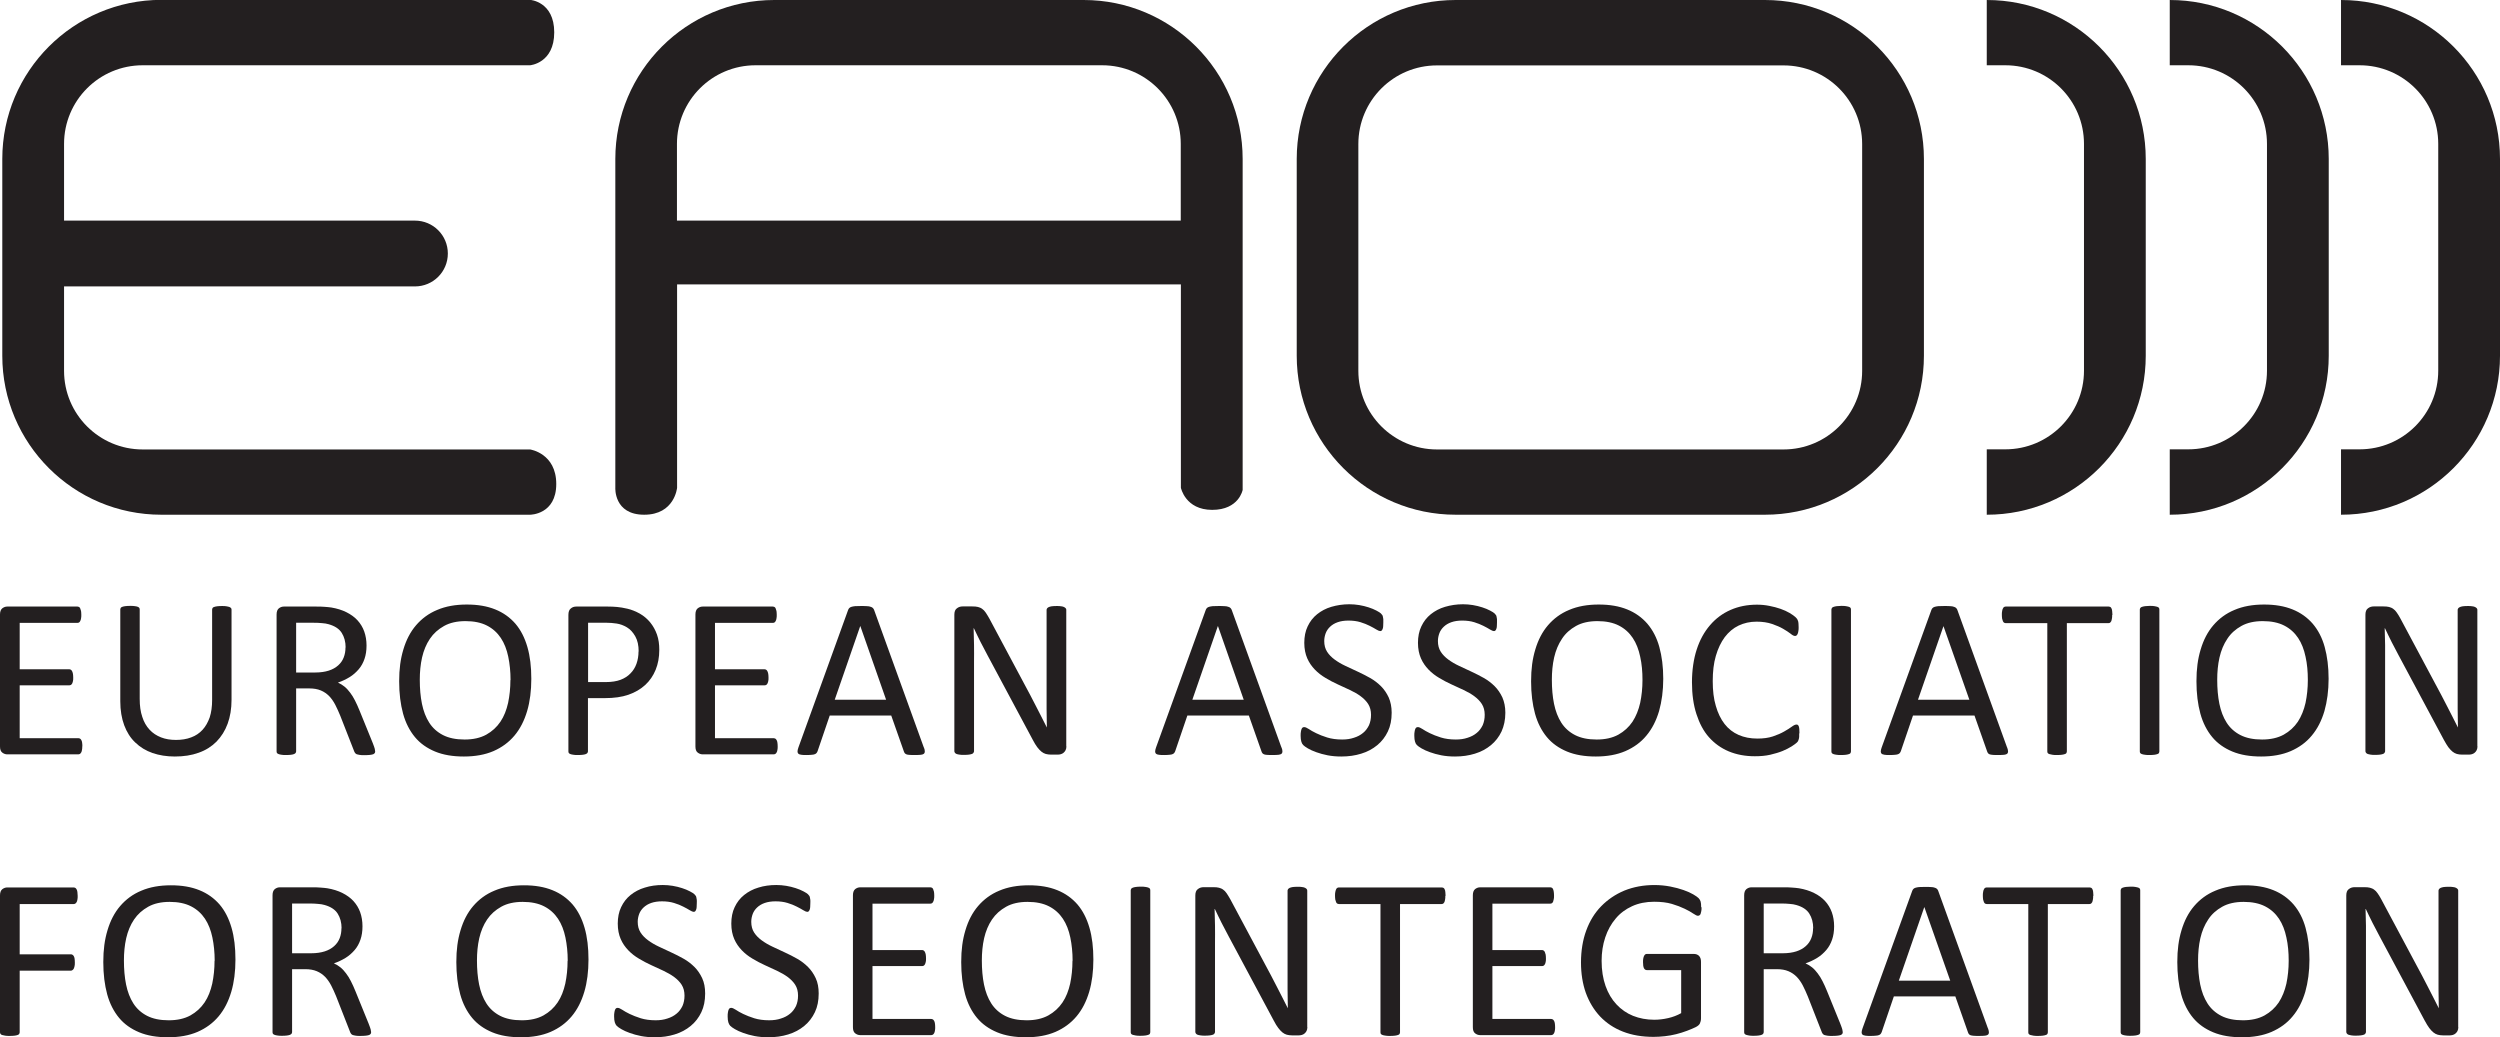
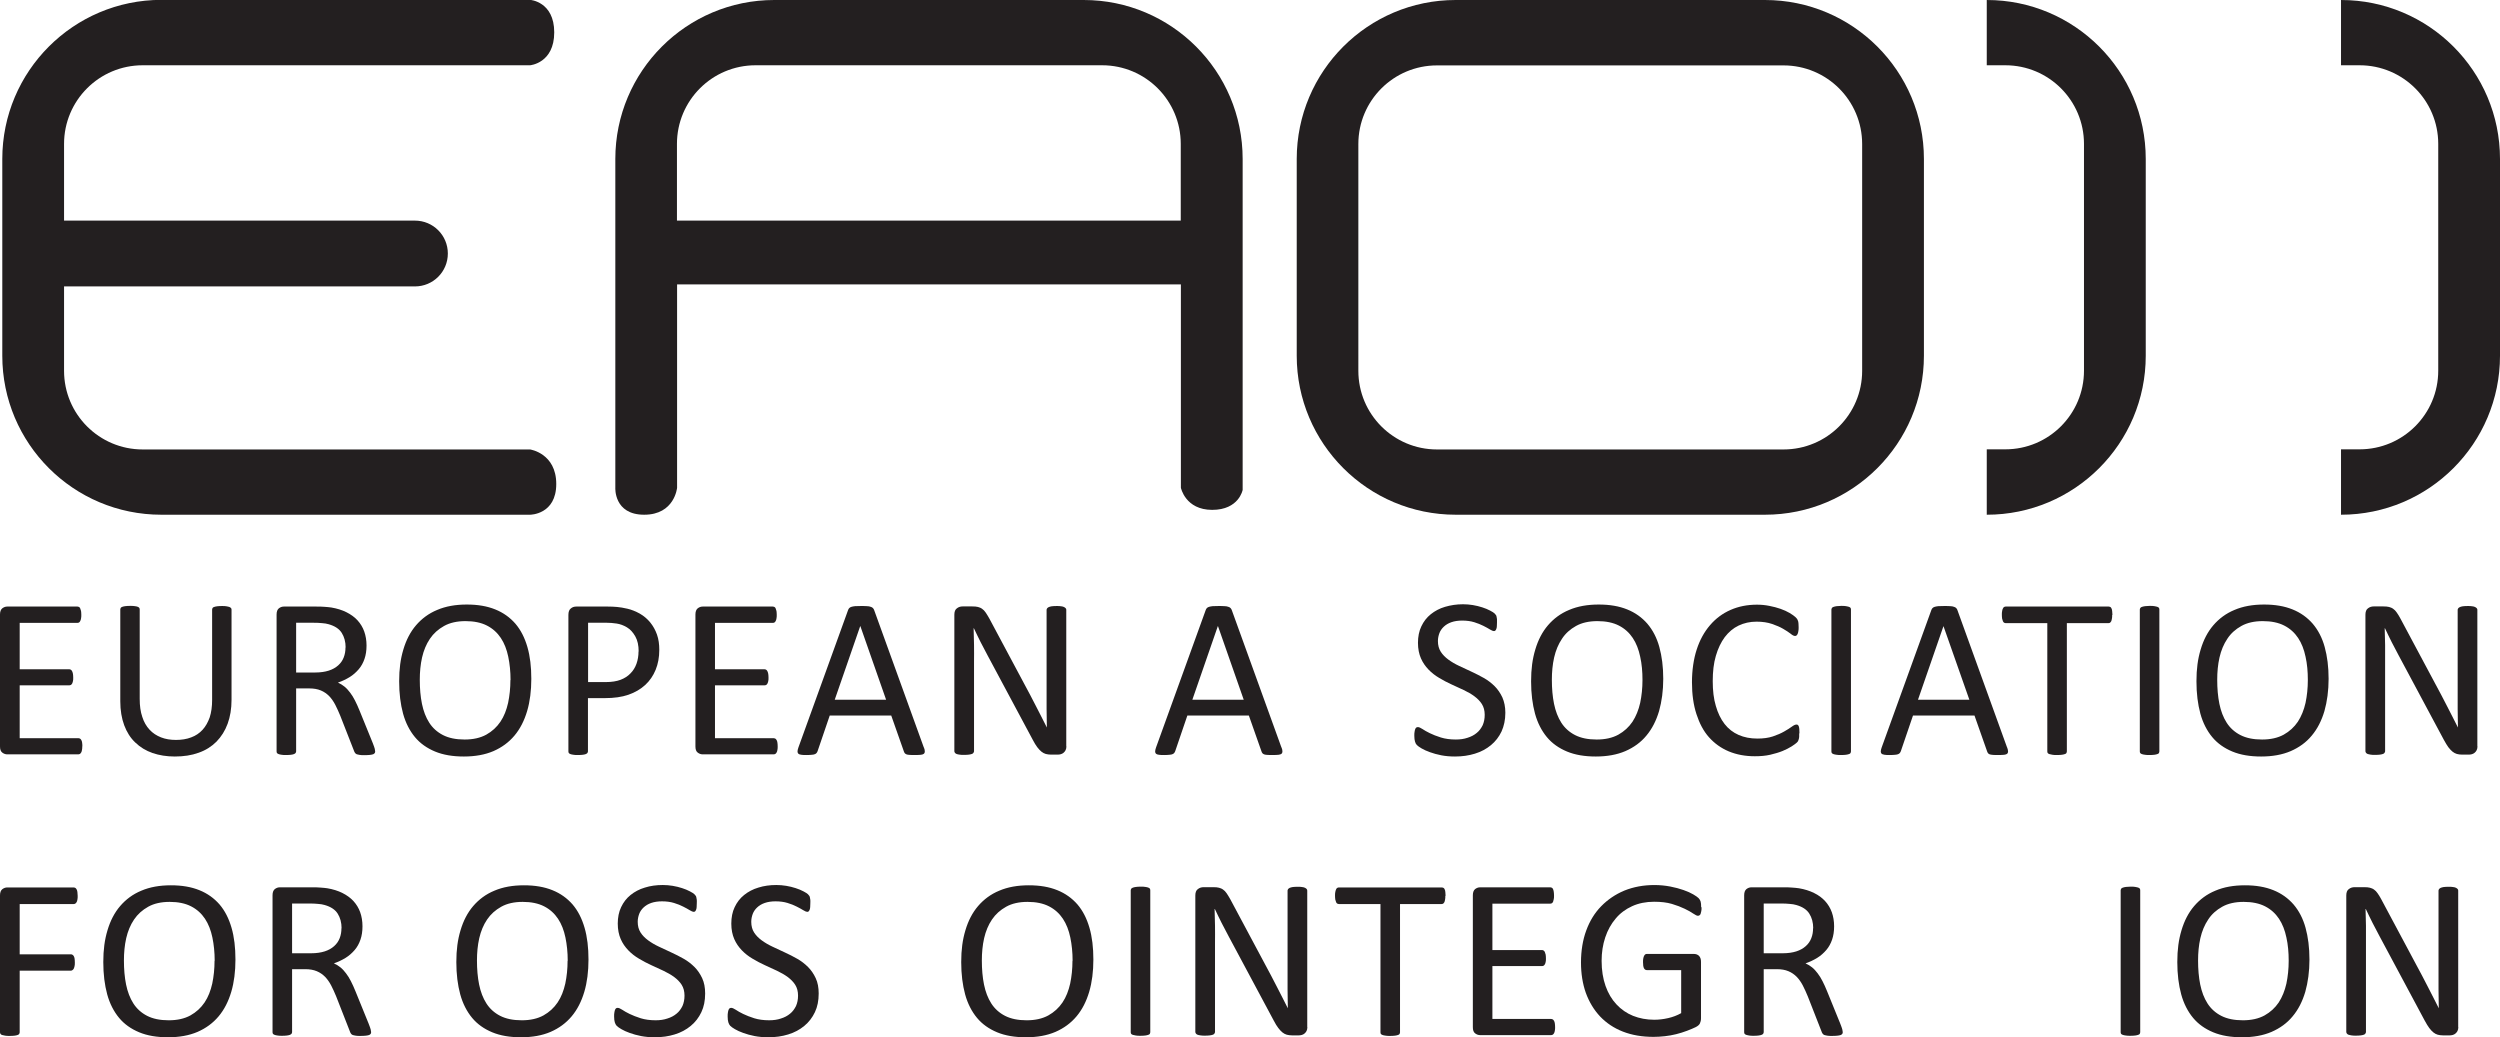
<svg xmlns="http://www.w3.org/2000/svg" id="Layer_2" data-name="Layer 2" viewBox="0 0 185.39 76.92">
  <defs>
    <style>
      .cls-1 {
        fill: #231f20;
      }
    </style>
  </defs>
  <g id="Layer_1-2" data-name="Layer 1">
    <g>
      <path class="cls-1" d="m130.88,0h-22.93c-6.51,0-11.79,5.28-11.79,11.79v14.59c0,6.51,5.28,11.79,11.79,11.79h22.93c6.51,0,11.79-5.28,11.79-11.79v-14.59c0-6.51-5.28-11.79-11.79-11.79Zm7.21,27.5c0,3.22-2.61,5.83-5.83,5.83h-25.7c-3.22,0-5.83-2.61-5.83-5.83V10.68c0-3.22,2.61-5.83,5.83-5.83h25.7c3.22,0,5.83,2.61,5.83,5.83v16.82Z" />
      <path class="cls-1" d="m147.33,38.17c6.51,0,11.79-5.28,11.79-11.79v-14.59c0-6.51-5.28-11.79-11.79-11.79v4.84h1.38c3.22,0,5.83,2.61,5.83,5.83v16.82c0,3.22-2.61,5.83-5.83,5.83h-1.38v4.84Z" />
-       <path class="cls-1" d="m160.9,38.17c6.51,0,11.79-5.28,11.79-11.79v-14.59c0-6.51-5.28-11.79-11.79-11.79v4.84h1.38c3.22,0,5.83,2.61,5.83,5.83v16.82c0,3.22-2.61,5.83-5.83,5.83h-1.38v4.84Z" />
      <path class="cls-1" d="m173.6,38.17c6.51,0,11.79-5.28,11.79-11.79v-14.59c0-6.51-5.28-11.79-11.79-11.79v4.84h1.38c3.22,0,5.83,2.61,5.83,5.83v16.82c0,3.22-2.61,5.83-5.83,5.83h-1.38v4.84Z" />
      <path class="cls-1" d="m80.35,0h-22.93c-6.51,0-11.79,5.28-11.79,11.79v24.38s-.12,2,2.14,2,2.44-2,2.44-2v-15.08h37.36v15.08s.33,1.64,2.32,1.64,2.26-1.48,2.26-1.48V11.79c0-6.51-5.28-11.79-11.79-11.79Zm-30.15,16.36v-5.69c0-3.22,2.61-5.83,5.83-5.83h25.7c3.22,0,5.83,2.61,5.83,5.83v5.69h-37.36Z" />
      <path class="cls-1" d="m39.32,33.33H10.58c-3.22,0-5.83-2.61-5.83-5.83v-6.26h26.02c1.35,0,2.44-1.09,2.44-2.44s-1.09-2.44-2.44-2.44H4.75v-5.69c0-3.22,2.61-5.83,5.83-5.83h28.73s1.79-.15,1.79-2.44-1.79-2.41-1.79-2.41H11.96C5.45,0,.17,5.28.17,11.79v14.59c0,6.51,5.28,11.79,11.79,11.79h27.35s1.94,0,1.94-2.28-1.94-2.56-1.94-2.56Z" />
      <g>
        <path class="cls-1" d="m6.1,55.34c0,.1,0,.19-.02.27-.01.08-.03.14-.06.19-.03.05-.06.09-.1.11-.04.02-.08.03-.12.03H.54c-.13,0-.25-.04-.37-.13s-.17-.24-.17-.46v-9.78c0-.22.06-.37.17-.46.12-.09.24-.13.37-.13h5.2s.09.01.12.03c.04.02.07.06.09.11.02.05.04.11.06.19.01.08.02.17.02.28,0,.1,0,.19-.02.27-.01.08-.03.14-.06.19-.02.05-.05.08-.09.11-.04.02-.08.03-.12.03H1.46v3.44h3.68s.09.01.12.04c.04.03.07.06.09.11.03.05.04.11.06.19.01.08.02.17.02.28s0,.19-.02.26-.03.13-.06.18c-.03.05-.06.08-.09.1-.04.02-.08.03-.12.03H1.46v3.92h4.35s.09.01.12.03c.04.02.07.06.1.11s.05.11.06.19.02.17.02.28Z" />
        <path class="cls-1" d="m17.17,51.89c0,.67-.1,1.26-.29,1.78-.19.52-.47.96-.83,1.33-.36.36-.8.64-1.32.82-.52.19-1.11.28-1.77.28-.6,0-1.16-.09-1.65-.26s-.92-.43-1.28-.78c-.36-.34-.63-.77-.82-1.28-.19-.51-.29-1.11-.29-1.78v-6.8s.01-.08.03-.12c.02-.03.06-.06.12-.08.06-.02.13-.04.22-.05.09-.01.21-.02.36-.02.14,0,.25,0,.35.02.1.01.17.03.22.05.05.02.09.05.11.08s.03.07.03.12v6.63c0,.51.06.95.19,1.33.12.38.3.69.54.95s.52.44.85.57c.33.13.7.19,1.11.19s.8-.06,1.13-.19c.33-.12.61-.31.84-.56s.4-.56.53-.92c.12-.37.18-.8.18-1.29v-6.7s.01-.08.03-.12.06-.06.12-.08c.06-.02.13-.04.22-.05.09-.01.21-.02.35-.02s.25,0,.34.02.17.03.22.05c.05.02.09.05.12.08.03.03.04.07.04.12v6.69Z" />
        <path class="cls-1" d="m27.82,55.72s0,.08-.03.12-.05.06-.11.09c-.06.02-.14.04-.24.05s-.24.02-.41.02c-.15,0-.27,0-.36-.02s-.17-.03-.22-.05c-.06-.03-.1-.06-.13-.11-.03-.05-.06-.1-.08-.17l-1.01-2.58c-.12-.29-.24-.56-.37-.81-.13-.25-.28-.46-.45-.64-.18-.18-.38-.32-.62-.42-.24-.1-.52-.15-.86-.15h-.97v4.67s-.01.08-.04.12c-.03.03-.07.06-.12.08-.05.02-.13.04-.22.05-.09.01-.21.02-.35.02s-.26,0-.35-.02c-.09-.01-.17-.03-.22-.05-.06-.02-.1-.05-.12-.08-.02-.03-.03-.07-.03-.12v-10.15c0-.22.06-.37.17-.46.12-.09.24-.13.37-.13h2.33c.28,0,.51,0,.69.02.18.01.35.03.5.05.42.07.8.19,1.12.35.32.16.6.36.82.6.22.24.39.52.5.83.11.31.17.66.17,1.04s-.05.7-.15.99c-.1.29-.24.55-.43.77-.19.22-.41.42-.67.58-.26.16-.55.3-.87.41.18.08.34.18.49.3.15.12.28.27.41.44.13.17.25.36.36.58.11.22.23.47.34.75l.98,2.41c.08.2.13.35.15.43s.03.15.03.19Zm-2.19-7.7c0-.43-.1-.79-.29-1.09-.19-.3-.51-.51-.97-.64-.14-.04-.3-.07-.48-.08-.18-.02-.41-.03-.7-.03h-1.23v3.69h1.42c.38,0,.72-.05,1-.14s.51-.22.7-.39c.19-.17.32-.36.41-.59.09-.23.13-.47.13-.74Z" />
        <path class="cls-1" d="m39.4,50.33c0,.89-.1,1.69-.31,2.4-.21.71-.52,1.32-.94,1.82-.42.5-.94.88-1.56,1.15-.63.27-1.36.4-2.19.4s-1.54-.12-2.14-.37c-.6-.25-1.1-.6-1.49-1.07s-.69-1.05-.88-1.74c-.19-.7-.29-1.49-.29-2.4s.1-1.65.31-2.35c.21-.71.52-1.31.94-1.8.42-.49.94-.88,1.57-1.14.63-.27,1.36-.4,2.19-.4s1.51.12,2.11.36c.6.24,1.1.6,1.5,1.06.4.47.69,1.04.89,1.73s.29,1.47.29,2.36Zm-1.54.1c0-.62-.06-1.2-.17-1.73s-.29-1-.55-1.39c-.26-.39-.6-.7-1.03-.92-.43-.22-.96-.33-1.59-.33s-1.16.12-1.59.36c-.43.24-.78.55-1.05.95-.27.4-.46.86-.58,1.38-.12.53-.17,1.08-.17,1.66,0,.64.05,1.24.16,1.78.11.54.29,1.01.54,1.4s.59.7,1.02.92c.43.22.96.33,1.6.33s1.17-.12,1.61-.36c.43-.24.78-.56,1.05-.96.27-.4.45-.87.57-1.4.11-.53.17-1.09.17-1.69Z" />
        <path class="cls-1" d="m48.89,48.19c0,.55-.09,1.04-.27,1.48-.18.44-.44.82-.78,1.13-.34.31-.75.55-1.24.72-.49.17-1.07.25-1.75.25h-1.25v3.95s-.01.08-.04.12c-.03.03-.07.06-.12.08-.05.02-.13.04-.22.05-.09.01-.21.02-.35.02s-.26,0-.35-.02c-.09-.01-.17-.03-.22-.05-.06-.02-.1-.05-.12-.08-.02-.03-.03-.07-.03-.12v-10.12c0-.23.06-.39.18-.48.12-.1.25-.14.4-.14h2.35c.24,0,.46.01.68.03.22.02.47.06.77.13.3.07.6.19.91.36.31.18.57.4.78.66.21.26.38.56.5.9.12.34.17.72.17,1.13Zm-1.53.12c0-.45-.08-.82-.25-1.12-.17-.3-.37-.52-.62-.67s-.5-.24-.76-.28c-.26-.04-.52-.06-.77-.06h-1.35v4.4h1.31c.44,0,.81-.06,1.1-.17s.54-.27.73-.47c.2-.2.35-.44.45-.72.1-.28.15-.58.15-.91Z" />
        <path class="cls-1" d="m57.67,55.34c0,.1,0,.19-.02.27-.01.08-.03.14-.06.19-.03.05-.06.09-.1.11-.04.02-.08.03-.12.03h-5.26c-.13,0-.25-.04-.37-.13s-.17-.24-.17-.46v-9.78c0-.22.06-.37.17-.46.12-.09.24-.13.37-.13h5.2s.09.01.12.03c.04.02.07.06.09.11.02.05.04.11.06.19.01.08.02.17.02.28,0,.1,0,.19-.02.27-.01.08-.03.14-.06.19-.02.05-.05.08-.09.11-.04.02-.08.03-.12.03h-4.29v3.44h3.68s.09.01.12.04c.04.03.07.06.09.11.03.05.04.11.06.19.01.08.02.17.02.28s0,.19-.02.26-.03.13-.06.18c-.03.05-.06.08-.09.1-.04.02-.08.03-.12.03h-3.68v3.92h4.35s.09.01.12.03c.04.02.07.06.1.11s.05.11.06.19.02.17.02.28Z" />
        <path class="cls-1" d="m68.51,55.42c.05.12.07.22.07.3,0,.08-.02.13-.06.17-.05.04-.12.07-.22.08s-.24.02-.42.02-.31,0-.42-.01c-.1,0-.18-.02-.24-.04-.05-.02-.09-.05-.12-.08-.03-.03-.05-.08-.07-.13l-.94-2.67h-4.56l-.9,2.64c-.02.05-.04.09-.07.13-.03.04-.07.07-.12.09-.05.03-.13.04-.23.05s-.23.02-.39.02-.3,0-.4-.02c-.1-.01-.18-.04-.22-.08-.04-.04-.06-.1-.06-.17,0-.08.03-.18.07-.3l3.68-10.18c.02-.06.05-.11.09-.15.04-.04.09-.07.16-.09s.16-.04.27-.05c.11,0,.25-.01.42-.01.18,0,.33,0,.45.01.12,0,.21.02.29.05.07.02.13.05.17.1s.07.09.09.16l3.68,10.18Zm-4.72-8.99h0l-1.89,5.46h3.81l-1.91-5.46Z" />
        <path class="cls-1" d="m79.08,55.34c0,.11-.02.21-.06.29-.04.08-.09.14-.15.19-.06.05-.13.09-.21.11-.08.02-.15.03-.23.03h-.48c-.15,0-.28-.02-.4-.05-.11-.03-.22-.09-.32-.17s-.2-.19-.31-.33-.21-.32-.33-.54l-3.34-6.24c-.17-.32-.35-.66-.53-1.01-.18-.35-.34-.7-.5-1.03h-.02c.01.41.02.82.03,1.24s0,.84,0,1.26v6.62s-.01.08-.04.11c-.02.04-.06.07-.12.09-.06.02-.13.04-.22.05-.09.01-.21.02-.35.02s-.26,0-.35-.02c-.09-.01-.17-.03-.22-.05-.05-.02-.09-.05-.12-.09-.02-.04-.04-.07-.04-.11v-10.12c0-.23.06-.39.19-.48.13-.1.27-.14.42-.14h.72c.17,0,.31.01.42.04.11.03.22.07.31.14.09.06.18.15.26.27.08.12.17.26.27.44l2.57,4.81c.16.29.31.58.46.86.15.28.29.55.43.83.14.27.27.54.41.8.13.26.27.53.4.79h0c-.01-.45-.02-.91-.02-1.39,0-.48,0-.95,0-1.39v-5.95s.01-.08.04-.11.06-.06.12-.09c.06-.03.13-.04.22-.06.09-.01.21-.02.36-.02.13,0,.24,0,.34.02.1.01.17.03.22.06.05.03.09.05.12.09s.04.07.04.11v10.12Z" />
        <path class="cls-1" d="m95.03,55.42c.05.12.07.22.07.3,0,.08-.02.13-.06.17-.05.04-.12.07-.22.08s-.24.02-.42.02-.31,0-.42-.01c-.1,0-.18-.02-.24-.04-.05-.02-.09-.05-.12-.08-.03-.03-.05-.08-.07-.13l-.94-2.67h-4.56l-.9,2.64c-.02.05-.04.09-.07.13-.03.04-.07.07-.12.09-.05.03-.13.04-.23.05s-.23.02-.39.02-.3,0-.4-.02c-.1-.01-.18-.04-.22-.08-.04-.04-.06-.1-.06-.17,0-.08.03-.18.07-.3l3.68-10.18c.02-.06.05-.11.09-.15.04-.04.09-.07.16-.09s.16-.04.27-.05c.11,0,.25-.01.42-.01.18,0,.33,0,.45.01.12,0,.21.02.29.05.07.02.13.05.17.1s.07.09.09.16l3.68,10.18Zm-4.72-8.99h0l-1.89,5.46h3.81l-1.91-5.46Z" />
-         <path class="cls-1" d="m103.2,52.87c0,.51-.09.97-.28,1.37-.19.4-.45.74-.79,1.02-.34.28-.73.49-1.19.63-.45.14-.94.21-1.47.21-.37,0-.71-.03-1.02-.09-.31-.06-.59-.14-.84-.23-.25-.09-.45-.18-.62-.28-.17-.1-.28-.18-.35-.25s-.11-.15-.14-.26c-.03-.1-.05-.24-.05-.42,0-.12,0-.23.02-.31.01-.08.03-.15.05-.2.02-.05.05-.09.08-.11s.07-.03.12-.03c.08,0,.19.05.33.14.14.1.33.2.55.31s.5.22.82.32c.32.1.69.15,1.11.15.32,0,.61-.04.87-.13.26-.08.49-.2.68-.36.19-.15.33-.35.44-.57.1-.23.15-.48.15-.77,0-.31-.07-.58-.21-.8s-.33-.41-.56-.58c-.23-.17-.49-.32-.79-.46s-.6-.28-.91-.42c-.31-.14-.61-.3-.91-.48-.29-.17-.56-.38-.79-.62-.23-.24-.42-.51-.56-.83-.14-.32-.22-.7-.22-1.15s.08-.87.25-1.22c.17-.36.4-.66.7-.9.3-.24.65-.43,1.06-.55s.85-.19,1.33-.19c.24,0,.49.02.73.06.25.04.48.1.7.17.22.07.41.15.58.24.17.09.28.16.33.21.05.05.09.1.11.13.02.03.03.07.04.12s.02.11.03.17c0,.07,0,.16,0,.26s0,.19-.01.27c0,.08-.02.15-.04.2-.02.05-.04.09-.07.12-.03.03-.07.04-.11.04-.06,0-.16-.04-.29-.12-.13-.08-.29-.17-.49-.27s-.42-.19-.68-.27-.56-.12-.89-.12c-.31,0-.57.04-.8.12-.23.08-.41.19-.56.33-.15.14-.26.3-.33.48-.07.19-.11.38-.11.59,0,.31.07.57.21.79.14.22.33.41.56.58.23.17.5.33.8.47.3.14.6.28.92.43.31.14.61.3.92.47.3.17.57.38.8.61.23.23.42.51.57.83.14.32.22.7.22,1.13Z" />
        <path class="cls-1" d="m111.63,52.87c0,.51-.1.97-.28,1.37-.19.4-.45.74-.79,1.02-.34.28-.73.49-1.19.63-.45.14-.94.21-1.47.21-.37,0-.71-.03-1.02-.09-.31-.06-.59-.14-.84-.23-.25-.09-.45-.18-.62-.28-.17-.1-.28-.18-.35-.25s-.11-.15-.14-.26c-.03-.1-.05-.24-.05-.42,0-.12,0-.23.02-.31.01-.08.03-.15.05-.2.02-.05.05-.09.08-.11s.07-.03.12-.03c.08,0,.19.05.33.14.14.1.33.2.55.31s.5.22.82.32c.32.1.69.15,1.11.15.32,0,.61-.04.87-.13.26-.08.49-.2.68-.36.19-.15.33-.35.44-.57.1-.23.15-.48.15-.77,0-.31-.07-.58-.21-.8s-.33-.41-.56-.58c-.23-.17-.49-.32-.79-.46s-.6-.28-.91-.42c-.31-.14-.61-.3-.91-.48-.29-.17-.56-.38-.79-.62-.23-.24-.42-.51-.56-.83-.14-.32-.22-.7-.22-1.15s.08-.87.25-1.22c.17-.36.4-.66.7-.9.3-.24.65-.43,1.06-.55s.85-.19,1.33-.19c.24,0,.49.02.73.06.25.04.48.1.7.17.22.07.41.15.58.24.17.09.28.16.33.21.05.05.09.1.11.13.02.03.03.07.04.12s.02.11.03.17c0,.07,0,.16,0,.26s0,.19-.01.27c0,.08-.02.15-.04.2-.02.05-.04.09-.07.12-.03.03-.07.04-.11.04-.06,0-.16-.04-.29-.12-.13-.08-.29-.17-.49-.27s-.42-.19-.68-.27-.56-.12-.89-.12c-.31,0-.57.04-.8.12-.23.08-.41.19-.56.33-.15.14-.26.3-.33.48-.07.19-.11.38-.11.59,0,.31.07.57.21.79.14.22.33.41.56.58.23.17.5.33.8.47.3.14.6.28.92.43.31.14.61.3.92.47.3.17.57.38.8.61.23.23.42.51.57.83.14.32.22.7.22,1.13Z" />
        <path class="cls-1" d="m123.34,50.33c0,.89-.11,1.69-.31,2.4-.21.71-.52,1.32-.94,1.82-.41.5-.94.88-1.56,1.15-.63.27-1.36.4-2.19.4s-1.54-.12-2.14-.37c-.6-.25-1.1-.6-1.49-1.07-.39-.47-.69-1.05-.88-1.74-.19-.7-.29-1.49-.29-2.4s.1-1.65.31-2.35c.21-.71.52-1.31.94-1.8.42-.49.94-.88,1.57-1.14.63-.27,1.36-.4,2.19-.4s1.51.12,2.11.36c.6.24,1.1.6,1.5,1.06.4.47.7,1.04.89,1.73s.29,1.47.29,2.36Zm-1.54.1c0-.62-.05-1.2-.17-1.73-.11-.53-.29-1-.55-1.39-.26-.39-.6-.7-1.03-.92s-.96-.33-1.59-.33-1.16.12-1.59.36-.78.55-1.04.95c-.27.4-.46.86-.58,1.38-.12.53-.17,1.08-.17,1.66,0,.64.05,1.24.16,1.78.11.54.29,1.01.54,1.4s.59.7,1.02.92c.43.22.96.33,1.6.33s1.17-.12,1.61-.36c.43-.24.78-.56,1.05-.96.26-.4.45-.87.57-1.4.11-.53.17-1.09.17-1.69Z" />
        <path class="cls-1" d="m133.42,54.39c0,.09,0,.17,0,.24s-.02.13-.03.18c-.01.05-.03.1-.05.14-.02.04-.06.09-.12.14s-.17.14-.36.26-.41.23-.67.34c-.27.11-.58.2-.92.28-.35.08-.73.11-1.14.11-.71,0-1.35-.12-1.93-.36-.57-.24-1.06-.59-1.47-1.05s-.71-1.04-.93-1.72c-.22-.68-.33-1.46-.33-2.35s.12-1.72.35-2.43c.23-.71.56-1.31.99-1.81s.93-.87,1.52-1.13c.59-.26,1.24-.39,1.96-.39.32,0,.62.03.92.09.3.06.58.13.83.22s.48.19.68.31c.2.12.33.22.41.29.08.08.13.13.15.17s.04.09.06.14c.01.05.03.12.03.19,0,.07.01.16.01.26,0,.11,0,.21-.02.29-.01.08-.03.15-.05.2s-.05.09-.08.12-.07.04-.12.04c-.08,0-.19-.05-.33-.17-.14-.11-.33-.23-.55-.36-.22-.13-.5-.25-.82-.36-.32-.11-.71-.17-1.15-.17-.49,0-.93.1-1.33.29-.4.19-.74.48-1.03.86-.28.38-.5.84-.66,1.39-.16.54-.23,1.17-.23,1.87s.07,1.31.23,1.84c.15.53.37.98.65,1.34.28.36.63.63,1.04.81s.87.27,1.39.27c.44,0,.82-.05,1.15-.16.33-.11.6-.23.83-.36.23-.13.42-.25.57-.36.15-.11.26-.16.35-.16.04,0,.07,0,.1.03.03.02.05.05.07.1.02.05.03.11.04.2,0,.09.01.19.01.32Z" />
        <path class="cls-1" d="m137.26,55.72s-.01.08-.03.12-.06.06-.12.08c-.06.02-.13.04-.22.05s-.21.02-.35.02-.25,0-.35-.02c-.1-.01-.17-.03-.23-.05-.06-.02-.1-.05-.12-.08s-.03-.07-.03-.12v-10.52s.01-.08.04-.12.07-.06.13-.08c.06-.02.14-.04.23-.05s.21-.02.33-.02c.14,0,.26,0,.35.02s.17.03.22.05c.06.02.1.05.12.08s.03.07.03.12v10.52Z" />
        <path class="cls-1" d="m148.84,55.42c.04.12.07.22.07.3,0,.08-.02.13-.06.17-.05.04-.12.07-.22.08s-.24.02-.42.02-.31,0-.42-.01-.18-.02-.24-.04-.09-.05-.12-.08-.05-.08-.07-.13l-.94-2.67h-4.56l-.9,2.64c-.02.05-.04.09-.07.13-.03.04-.07.07-.12.09-.05.03-.13.04-.23.05s-.23.02-.39.02-.3,0-.4-.02-.18-.04-.22-.08c-.04-.04-.06-.1-.06-.17,0-.08.03-.18.07-.3l3.68-10.18c.02-.06.05-.11.09-.15.04-.04.09-.07.16-.09s.16-.04.27-.05c.11,0,.25-.01.42-.01.18,0,.33,0,.45.01.12,0,.21.02.29.05.07.02.13.05.17.1.04.04.07.09.09.16l3.68,10.18Zm-4.72-8.99h0l-1.89,5.46h3.81l-1.92-5.46Z" />
        <path class="cls-1" d="m156.63,45.6c0,.11,0,.2-.02.28-.01.08-.03.14-.05.19-.03.05-.06.08-.09.11-.04.02-.08.03-.12.03h-3.08v9.51s-.01.08-.03.12-.06.06-.12.08c-.06.02-.13.04-.22.05-.09.01-.21.02-.35.02s-.25,0-.35-.02-.17-.03-.23-.05c-.06-.02-.1-.05-.12-.08s-.03-.07-.03-.12v-9.51h-3.08s-.09-.01-.12-.03-.07-.06-.09-.11c-.02-.05-.04-.11-.06-.19-.01-.08-.02-.17-.02-.28s0-.2.02-.28c.01-.08.03-.15.06-.2.02-.05.05-.09.09-.11s.08-.03.12-.03h7.63s.09.01.12.03c.04.02.07.06.09.11.03.05.04.12.05.2s.02.18.02.28Z" />
        <path class="cls-1" d="m160.13,55.72s-.01.08-.03.12-.06.06-.12.08c-.06.02-.13.04-.22.05s-.21.02-.35.02-.25,0-.35-.02c-.1-.01-.17-.03-.23-.05-.06-.02-.1-.05-.12-.08s-.03-.07-.03-.12v-10.52s.01-.08.04-.12.07-.06.13-.08c.06-.02.14-.04.23-.05s.21-.02.33-.02c.14,0,.26,0,.35.02s.17.03.22.05c.06.02.1.05.12.08s.03.07.03.12v10.52Z" />
        <path class="cls-1" d="m172.68,50.33c0,.89-.11,1.69-.31,2.4-.21.71-.52,1.32-.94,1.82-.41.5-.94.88-1.56,1.15-.63.27-1.36.4-2.19.4s-1.54-.12-2.14-.37c-.6-.25-1.1-.6-1.49-1.07-.39-.47-.69-1.05-.88-1.74-.19-.7-.29-1.49-.29-2.4s.1-1.65.31-2.35c.21-.71.52-1.31.94-1.8.42-.49.94-.88,1.57-1.14.63-.27,1.36-.4,2.19-.4s1.51.12,2.11.36c.6.24,1.1.6,1.5,1.06.4.47.7,1.04.89,1.73s.29,1.47.29,2.36Zm-1.54.1c0-.62-.05-1.2-.17-1.73-.11-.53-.29-1-.55-1.39-.26-.39-.6-.7-1.03-.92s-.96-.33-1.59-.33-1.16.12-1.59.36-.78.55-1.04.95c-.27.4-.46.86-.58,1.38-.12.53-.17,1.08-.17,1.66,0,.64.05,1.24.16,1.78.11.54.29,1.01.54,1.4s.59.7,1.02.92c.43.22.96.33,1.6.33s1.17-.12,1.61-.36c.43-.24.78-.56,1.05-.96.26-.4.45-.87.57-1.4.11-.53.17-1.09.17-1.69Z" />
        <path class="cls-1" d="m183.72,55.34c0,.11-.02.21-.06.29-.04.08-.09.14-.15.19-.06.05-.13.09-.21.11-.08.02-.15.03-.23.03h-.48c-.15,0-.29-.02-.4-.05-.11-.03-.22-.09-.32-.17-.1-.08-.2-.19-.31-.33-.1-.14-.21-.32-.33-.54l-3.34-6.24c-.17-.32-.35-.66-.53-1.01s-.34-.7-.5-1.03h-.02c.01.41.02.82.03,1.24,0,.42,0,.84,0,1.26v6.62s-.01.08-.04.11c-.02.04-.06.07-.12.09-.06.02-.13.04-.22.05s-.21.02-.35.02-.26,0-.35-.02-.17-.03-.22-.05c-.05-.02-.09-.05-.12-.09-.02-.04-.04-.07-.04-.11v-10.12c0-.23.06-.39.19-.48.13-.1.27-.14.42-.14h.72c.17,0,.31.01.42.04s.22.07.31.14c.09.06.18.15.26.27.09.12.17.26.27.44l2.57,4.81c.16.29.31.58.46.86.15.28.29.55.43.83.14.27.27.54.41.8s.27.53.4.79h0c-.01-.45-.02-.91-.02-1.39,0-.48,0-.95,0-1.39v-5.95s.01-.08.04-.11.06-.06.12-.09c.06-.03.13-.04.22-.06.09-.01.21-.02.36-.02.13,0,.24,0,.34.02.1.01.17.03.22.06.05.03.09.05.12.09s.04.07.04.11v10.12Z" />
        <path class="cls-1" d="m5.76,66.43c0,.11,0,.2-.02.28-.01.08-.03.14-.06.19-.03.05-.06.08-.1.11-.04.02-.07.03-.11.03H1.46v3.73h3.8s.08,0,.11.03c.04.02.07.05.1.1s.05.11.06.18c.01.08.02.17.02.29,0,.11,0,.2-.02.27s-.03.14-.06.19c-.03.05-.06.09-.1.11-.04.03-.07.04-.11.04H1.46v4.57s-.01.08-.03.11c-.02.04-.06.07-.12.09-.06.02-.13.04-.22.05s-.21.02-.36.02c-.14,0-.25,0-.35-.02s-.17-.03-.23-.05c-.06-.02-.1-.05-.12-.09-.02-.04-.03-.07-.03-.11v-10.15c0-.22.06-.37.17-.46.12-.09.24-.13.37-.13h4.93s.08.01.11.03c.04.02.07.06.1.11.03.05.05.12.06.2s.02.18.02.28Z" />
        <path class="cls-1" d="m17.46,71.15c0,.89-.1,1.69-.31,2.4-.21.71-.52,1.32-.94,1.82-.42.5-.94.88-1.56,1.15-.63.27-1.36.4-2.19.4s-1.54-.12-2.14-.37c-.6-.25-1.1-.6-1.49-1.07s-.69-1.05-.88-1.74c-.19-.7-.29-1.49-.29-2.4s.1-1.65.31-2.35c.21-.71.52-1.31.94-1.8.42-.49.94-.88,1.57-1.14.63-.27,1.36-.4,2.19-.4s1.51.12,2.11.36c.6.24,1.1.6,1.5,1.06.4.47.69,1.04.89,1.73s.29,1.47.29,2.36Zm-1.54.1c0-.62-.06-1.2-.17-1.73s-.29-1-.55-1.39c-.26-.39-.6-.7-1.03-.92-.43-.22-.96-.33-1.59-.33s-1.16.12-1.59.36c-.43.24-.78.55-1.05.95-.27.4-.46.86-.58,1.38-.12.53-.17,1.08-.17,1.66,0,.64.05,1.24.16,1.78.11.54.29,1.01.54,1.4s.59.7,1.02.92c.43.22.96.33,1.6.33s1.17-.12,1.61-.36c.43-.24.78-.56,1.05-.96.27-.4.45-.87.57-1.4.11-.53.17-1.09.17-1.69Z" />
        <path class="cls-1" d="m27.52,76.54s0,.08-.03.12-.05.06-.11.09c-.06.02-.14.04-.24.05s-.24.02-.41.02c-.15,0-.27,0-.36-.02s-.17-.03-.22-.05c-.06-.03-.1-.06-.13-.11-.03-.05-.06-.1-.08-.17l-1.01-2.58c-.12-.29-.24-.56-.37-.81-.13-.25-.28-.46-.45-.64-.18-.18-.38-.32-.62-.42-.24-.1-.52-.15-.86-.15h-.97v4.67s-.01.08-.04.12c-.03.03-.07.06-.12.08-.05.02-.13.04-.22.05-.09.01-.21.02-.35.02s-.26,0-.35-.02c-.09-.01-.17-.03-.22-.05-.06-.02-.1-.05-.12-.08-.02-.03-.03-.07-.03-.12v-10.15c0-.22.06-.37.17-.46.12-.09.24-.13.37-.13h2.33c.28,0,.51,0,.69.02.18.01.35.03.5.05.42.07.8.19,1.12.35.32.16.6.36.82.6.22.24.39.52.5.83.11.31.17.66.17,1.04s-.05.7-.15.99c-.1.29-.24.55-.43.77-.19.22-.41.42-.67.58-.26.16-.55.3-.87.41.18.08.34.18.49.3.15.12.28.27.41.44.13.17.25.36.36.58.11.22.23.47.34.75l.98,2.41c.08.2.13.35.15.43s.03.15.03.19Zm-2.19-7.7c0-.43-.1-.79-.29-1.09-.19-.3-.51-.51-.97-.64-.14-.04-.3-.07-.48-.08-.18-.02-.41-.03-.7-.03h-1.23v3.69h1.42c.38,0,.72-.05,1-.14s.51-.22.7-.39c.19-.17.32-.36.41-.59.09-.23.13-.47.13-.74Z" />
        <path class="cls-1" d="m43.64,71.15c0,.89-.1,1.69-.31,2.4-.21.71-.52,1.32-.94,1.82-.42.5-.94.88-1.56,1.15-.63.27-1.36.4-2.19.4s-1.54-.12-2.14-.37c-.6-.25-1.1-.6-1.49-1.07s-.69-1.05-.88-1.74c-.19-.7-.29-1.49-.29-2.4s.1-1.65.31-2.35c.21-.71.52-1.31.94-1.8.42-.49.94-.88,1.57-1.14.63-.27,1.36-.4,2.19-.4s1.51.12,2.11.36c.6.24,1.1.6,1.5,1.06.4.47.69,1.04.89,1.73s.29,1.47.29,2.36Zm-1.54.1c0-.62-.06-1.2-.17-1.73s-.29-1-.55-1.39c-.26-.39-.6-.7-1.03-.92-.43-.22-.96-.33-1.59-.33s-1.16.12-1.59.36c-.43.24-.78.55-1.05.95-.27.4-.46.86-.58,1.38-.12.53-.17,1.08-.17,1.66,0,.64.05,1.24.16,1.78.11.54.29,1.01.54,1.4s.59.7,1.02.92c.43.22.96.33,1.6.33s1.17-.12,1.61-.36c.43-.24.78-.56,1.05-.96.27-.4.45-.87.57-1.4.11-.53.17-1.09.17-1.69Z" />
        <path class="cls-1" d="m52.29,73.69c0,.51-.09.97-.28,1.37s-.45.74-.79,1.02c-.34.28-.73.49-1.19.63-.45.14-.94.21-1.47.21-.37,0-.71-.03-1.02-.09-.31-.06-.59-.14-.84-.23s-.45-.18-.62-.28c-.17-.1-.28-.18-.35-.25-.06-.07-.11-.15-.14-.26s-.05-.24-.05-.42c0-.12,0-.23.02-.31.01-.08.03-.15.05-.2.02-.05.05-.09.08-.11s.07-.03.12-.03c.08,0,.19.05.33.14.14.1.33.2.55.31.23.11.5.22.82.32.32.1.69.15,1.11.15.32,0,.61-.04.87-.13.26-.08.49-.2.68-.36.19-.15.33-.35.44-.57.1-.23.15-.48.15-.77,0-.31-.07-.58-.21-.8-.14-.22-.33-.41-.56-.58-.23-.17-.5-.32-.79-.46s-.6-.28-.91-.42c-.31-.14-.61-.3-.91-.48-.29-.17-.56-.38-.79-.62-.23-.24-.42-.51-.56-.83s-.22-.7-.22-1.15.08-.87.25-1.22c.17-.36.4-.66.7-.9.3-.24.65-.43,1.06-.55.41-.13.85-.19,1.33-.19.24,0,.49.02.73.06.25.04.48.1.7.17.22.07.41.15.58.24.17.09.28.16.33.21.05.05.09.1.11.13.02.03.03.07.04.12s.02.11.03.17,0,.16,0,.26,0,.19-.01.27c0,.08-.02.15-.04.2-.02.05-.04.09-.07.12-.03.03-.07.04-.11.04-.06,0-.16-.04-.29-.12s-.29-.17-.49-.27c-.19-.1-.42-.19-.68-.27s-.56-.12-.89-.12c-.3,0-.57.04-.8.12s-.41.19-.56.33c-.15.14-.26.3-.33.48-.07.19-.11.38-.11.59,0,.31.07.57.21.79.14.22.33.41.56.58s.5.33.8.47c.3.14.6.28.92.43.31.14.62.3.92.47.3.17.57.38.8.61.23.23.42.51.57.83s.22.7.22,1.13Z" />
        <path class="cls-1" d="m60.71,73.69c0,.51-.09.97-.28,1.37s-.45.74-.79,1.02c-.34.28-.73.49-1.19.63-.45.14-.94.21-1.47.21-.37,0-.71-.03-1.02-.09-.31-.06-.59-.14-.84-.23s-.45-.18-.62-.28c-.17-.1-.28-.18-.35-.25-.06-.07-.11-.15-.14-.26s-.05-.24-.05-.42c0-.12,0-.23.02-.31.01-.08.03-.15.05-.2.02-.05.05-.09.08-.11s.07-.03.12-.03c.08,0,.19.05.33.14.14.1.33.2.55.31.23.11.5.22.82.32.32.1.69.15,1.11.15.32,0,.61-.04.87-.13.26-.08.49-.2.68-.36.19-.15.33-.35.44-.57.1-.23.15-.48.15-.77,0-.31-.07-.58-.21-.8-.14-.22-.33-.41-.56-.58-.23-.17-.5-.32-.79-.46s-.6-.28-.91-.42c-.31-.14-.61-.3-.91-.48-.29-.17-.56-.38-.79-.62-.23-.24-.42-.51-.56-.83s-.22-.7-.22-1.15.08-.87.25-1.22c.17-.36.4-.66.7-.9.3-.24.65-.43,1.06-.55.41-.13.85-.19,1.33-.19.24,0,.49.02.73.06.25.04.48.1.7.17.22.07.41.15.58.24.17.09.28.16.33.21.05.05.09.1.11.13.02.03.03.07.04.12s.02.11.03.17,0,.16,0,.26,0,.19-.01.27c0,.08-.02.15-.04.2-.02.05-.04.09-.07.12-.03.03-.07.04-.11.04-.06,0-.16-.04-.29-.12s-.29-.17-.49-.27c-.19-.1-.42-.19-.68-.27s-.56-.12-.89-.12c-.3,0-.57.04-.8.12s-.41.19-.56.33c-.15.14-.26.3-.33.48-.07.19-.11.38-.11.59,0,.31.07.57.21.79.14.22.33.41.56.58s.5.33.8.47c.3.14.6.28.92.43.31.14.62.3.92.47.3.17.57.38.8.61.23.23.42.51.57.83s.22.7.22,1.13Z" />
-         <path class="cls-1" d="m69.35,76.16c0,.1,0,.19-.02.27-.01.08-.03.14-.06.19-.03.05-.06.09-.1.11-.04.02-.08.03-.12.03h-5.26c-.13,0-.25-.04-.37-.13s-.17-.24-.17-.46v-9.78c0-.22.06-.37.17-.46.12-.09.24-.13.37-.13h5.2s.09.01.12.03c.04.02.07.06.09.11.02.05.04.11.06.19.01.08.02.17.02.28,0,.1,0,.19-.02.27-.01.08-.03.14-.06.19-.02.05-.05.08-.09.11-.04.02-.08.03-.12.03h-4.29v3.44h3.68s.09.01.12.04c.04.03.07.06.09.11.03.05.04.11.06.19.01.08.02.17.02.28s0,.19-.02.26-.03.13-.06.18c-.03.05-.06.08-.09.1-.04.02-.08.03-.12.03h-3.68v3.92h4.35s.09.01.12.03c.04.02.07.06.1.11s.05.11.06.19.02.17.02.28Z" />
        <path class="cls-1" d="m81.08,71.15c0,.89-.1,1.69-.31,2.4-.21.71-.52,1.32-.94,1.82-.42.5-.94.88-1.56,1.15-.63.27-1.36.4-2.19.4s-1.54-.12-2.14-.37c-.6-.25-1.1-.6-1.49-1.07s-.69-1.05-.88-1.74c-.19-.7-.29-1.49-.29-2.4s.1-1.65.31-2.35c.21-.71.52-1.31.94-1.8.42-.49.94-.88,1.57-1.14.63-.27,1.36-.4,2.19-.4s1.51.12,2.11.36c.6.24,1.1.6,1.5,1.06.4.47.69,1.04.89,1.73s.29,1.47.29,2.36Zm-1.54.1c0-.62-.06-1.2-.17-1.73s-.29-1-.55-1.39c-.26-.39-.6-.7-1.03-.92-.43-.22-.96-.33-1.59-.33s-1.16.12-1.59.36c-.43.24-.78.55-1.05.95-.27.4-.46.86-.58,1.38-.12.53-.17,1.08-.17,1.66,0,.64.05,1.24.16,1.78.11.54.29,1.01.54,1.4s.59.7,1.02.92c.43.22.96.33,1.6.33s1.17-.12,1.61-.36c.43-.24.78-.56,1.05-.96.27-.4.45-.87.57-1.4.11-.53.17-1.09.17-1.69Z" />
        <path class="cls-1" d="m85.3,76.54s-.01.08-.03.12-.06.06-.12.08c-.06.02-.13.04-.22.05-.09.01-.21.02-.35.02s-.25,0-.35-.02-.17-.03-.23-.05c-.06-.02-.1-.05-.12-.08-.02-.03-.03-.07-.03-.12v-10.52s.01-.08.04-.12c.03-.03.07-.06.13-.08.06-.02.14-.04.23-.05.09-.01.2-.02.33-.02.14,0,.26,0,.35.02.09.01.17.03.22.05.06.02.1.05.12.08s.03.07.03.12v10.52Z" />
        <path class="cls-1" d="m96.95,76.16c0,.11-.02.21-.06.29s-.09.14-.15.19c-.06.05-.13.09-.21.11s-.15.03-.23.03h-.48c-.15,0-.28-.02-.4-.05-.11-.03-.22-.09-.32-.17s-.2-.19-.31-.33-.21-.32-.33-.54l-3.34-6.24c-.17-.32-.35-.66-.53-1.01-.18-.35-.34-.7-.5-1.03h-.02c.01.41.02.82.03,1.24s0,.84,0,1.26v6.62s-.01.08-.04.11c-.02.04-.06.07-.12.09-.06.02-.13.04-.22.05-.09.01-.21.02-.35.02s-.26,0-.35-.02c-.09-.01-.17-.03-.22-.05-.05-.02-.09-.05-.12-.09-.02-.04-.04-.07-.04-.11v-10.12c0-.23.06-.39.19-.48.13-.1.27-.14.42-.14h.72c.17,0,.31.01.42.04.11.03.22.07.31.14.09.06.18.15.26.27.08.12.17.26.27.44l2.57,4.81c.16.29.31.58.46.86.15.28.29.55.43.83.14.27.27.54.41.8.13.26.27.53.4.79h0c-.01-.45-.02-.91-.02-1.39,0-.48,0-.95,0-1.39v-5.95s.01-.08.04-.11.06-.06.12-.09c.06-.03.13-.04.22-.06.09-.01.21-.02.36-.02.13,0,.24,0,.34.02.09.01.17.03.22.06.05.03.09.05.12.09.02.03.04.07.04.11v10.12Z" />
        <path class="cls-1" d="m107.18,66.43c0,.11,0,.2-.02.28-.01.08-.03.14-.05.19-.03.05-.06.08-.09.11-.04.02-.08.03-.12.03h-3.08v9.51s-.01.08-.03.12-.06.06-.12.08c-.06.02-.13.04-.22.05s-.21.02-.35.02-.25,0-.35-.02c-.1-.01-.17-.03-.23-.05-.06-.02-.1-.05-.12-.08s-.03-.07-.03-.12v-9.51h-3.08s-.09-.01-.12-.03c-.04-.02-.07-.06-.09-.11-.02-.05-.04-.11-.06-.19-.01-.08-.02-.17-.02-.28s0-.2.02-.28.03-.15.06-.2c.02-.05.05-.09.09-.11.04-.02.08-.03.12-.03h7.63s.09.01.12.03c.04.02.07.06.09.11.03.05.04.12.05.2s.02.18.02.28Z" />
        <path class="cls-1" d="m115.32,76.16c0,.1,0,.19-.02.27-.01.08-.03.14-.06.19-.03.05-.06.09-.1.11-.04.02-.08.03-.12.03h-5.26c-.13,0-.25-.04-.37-.13s-.17-.24-.17-.46v-9.78c0-.22.06-.37.17-.46.12-.09.24-.13.37-.13h5.2s.09.01.12.03c.04.02.07.06.09.11.02.05.04.11.05.19s.02.17.02.28c0,.1,0,.19-.02.27s-.03.14-.05.19c-.02.05-.05.08-.09.11-.04.02-.08.03-.12.03h-4.29v3.44h3.68s.09.01.12.04c.04.03.07.06.09.11s.04.11.06.19c.01.08.02.17.02.28s0,.19-.02.26c-.01.07-.03.13-.06.18s-.06.08-.09.1c-.04.02-.08.03-.12.03h-3.68v3.92h4.35s.09.01.12.03c.04.02.07.06.1.11.03.05.05.11.06.19s.02.17.02.28Z" />
        <path class="cls-1" d="m126.18,67.29c0,.11,0,.2-.02.28s-.03.15-.05.2c-.02.05-.05.09-.09.11s-.07.03-.11.03c-.07,0-.18-.05-.34-.16s-.37-.23-.64-.36c-.27-.13-.58-.25-.95-.36-.37-.11-.81-.16-1.32-.16-.6,0-1.15.11-1.63.33-.48.22-.89.52-1.22.92-.33.39-.59.85-.77,1.39-.18.54-.27,1.12-.27,1.74,0,.7.1,1.32.29,1.86.19.54.46,1,.81,1.37.34.37.76.66,1.23.85.48.19,1,.29,1.57.29.34,0,.68-.04,1.03-.12s.67-.2.97-.37v-3.19h-2.54c-.1,0-.17-.05-.22-.14-.05-.1-.07-.25-.07-.45,0-.11,0-.2.02-.28s.03-.14.06-.19.05-.08.09-.11.08-.03.13-.03h3.48c.06,0,.12.01.19.03.06.02.12.06.17.1.05.05.09.11.12.19.03.08.04.17.04.27v4.18c0,.15-.03.27-.08.38-.05.11-.16.2-.32.28-.16.08-.38.17-.64.27-.26.1-.53.18-.8.25-.28.07-.56.12-.84.15-.28.03-.56.05-.84.05-.85,0-1.6-.13-2.27-.39s-1.23-.64-1.69-1.12c-.46-.49-.81-1.07-1.06-1.75-.24-.68-.36-1.43-.36-2.27s.13-1.66.39-2.36c.26-.71.63-1.31,1.11-1.8s1.05-.88,1.72-1.16c.67-.27,1.41-.41,2.22-.41.42,0,.81.04,1.18.11.37.07.69.16.98.26.29.1.53.21.72.32s.33.21.4.28c.07.07.12.16.15.25.03.1.04.23.04.41Z" />
        <path class="cls-1" d="m136.65,76.54s0,.08-.03.12c-.02.03-.05.06-.11.09-.06.02-.14.04-.24.05-.1.01-.24.02-.41.02-.15,0-.27,0-.36-.02s-.17-.03-.22-.05c-.06-.03-.1-.06-.13-.11s-.06-.1-.08-.17l-1.01-2.58c-.12-.29-.24-.56-.37-.81-.13-.25-.28-.46-.45-.64-.18-.18-.38-.32-.62-.42-.24-.1-.52-.15-.86-.15h-.97v4.67s-.01.08-.04.12-.07.06-.12.08c-.05.02-.13.04-.22.05s-.21.02-.35.02-.26,0-.35-.02-.17-.03-.22-.05c-.06-.02-.1-.05-.12-.08s-.03-.07-.03-.12v-10.15c0-.22.06-.37.17-.46.12-.09.24-.13.37-.13h2.33c.28,0,.51,0,.69.02.18.01.35.03.5.05.42.07.8.19,1.12.35.33.16.6.36.82.6.22.24.39.52.5.83.11.31.17.66.17,1.04s-.05.7-.15.99c-.1.29-.24.55-.43.77-.19.22-.41.42-.67.58-.26.16-.55.3-.87.41.18.08.34.18.49.3s.28.27.41.44c.13.17.25.36.36.58.11.22.23.47.34.75l.98,2.41c.08.2.13.35.15.43s.03.15.03.19Zm-2.19-7.7c0-.43-.1-.79-.29-1.09s-.51-.51-.97-.64c-.14-.04-.3-.07-.48-.08-.18-.02-.41-.03-.7-.03h-1.23v3.69h1.42c.38,0,.72-.05,1-.14.28-.09.51-.22.7-.39.19-.17.32-.36.41-.59.09-.23.13-.47.13-.74Z" />
-         <path class="cls-1" d="m147.42,76.25c.04.12.07.22.07.3,0,.08-.02.13-.06.17-.05.04-.12.07-.22.08s-.24.02-.42.02-.31,0-.42-.01-.18-.02-.24-.04-.09-.05-.12-.08-.05-.08-.07-.13l-.94-2.67h-4.56l-.9,2.64c-.02.05-.04.09-.07.13-.03.04-.07.07-.12.09-.05.03-.13.04-.23.05s-.23.02-.39.02-.3,0-.4-.02-.18-.04-.22-.08c-.04-.04-.06-.1-.06-.17,0-.08.03-.18.07-.3l3.68-10.18c.02-.06.05-.11.09-.15.04-.04.09-.07.16-.09s.16-.04.27-.05c.11,0,.25-.01.42-.01.18,0,.33,0,.45.01.12,0,.21.02.29.05.07.02.13.05.17.1.04.04.07.09.09.16l3.68,10.18Zm-4.72-8.99h0l-1.89,5.46h3.81l-1.92-5.46Z" />
-         <path class="cls-1" d="m155.22,66.43c0,.11,0,.2-.02.28-.01.08-.03.14-.05.19-.03.05-.06.08-.09.11-.04.02-.08.03-.12.03h-3.08v9.51s-.01.08-.03.12-.06.06-.12.08c-.06.02-.13.04-.22.05-.09.01-.21.02-.35.02s-.25,0-.35-.02-.17-.03-.23-.05c-.06-.02-.1-.05-.12-.08s-.03-.07-.03-.12v-9.51h-3.08s-.09-.01-.12-.03-.07-.06-.09-.11c-.02-.05-.04-.11-.06-.19-.01-.08-.02-.17-.02-.28s0-.2.02-.28c.01-.08.03-.15.06-.2.02-.05.05-.09.09-.11s.08-.03.12-.03h7.63s.09.01.12.03c.04.02.07.06.09.11.03.05.04.12.05.2s.02.18.02.28Z" />
        <path class="cls-1" d="m158.71,76.54s-.01.08-.03.12-.06.06-.12.08c-.06.02-.13.04-.22.05s-.21.02-.35.02-.25,0-.35-.02c-.1-.01-.17-.03-.23-.05-.06-.02-.1-.05-.12-.08s-.03-.07-.03-.12v-10.52s.01-.08.04-.12.07-.06.13-.08c.06-.02.14-.04.23-.05s.21-.02.33-.02c.14,0,.26,0,.35.02s.17.03.22.05c.06.02.1.05.12.08s.03.07.03.12v10.52Z" />
        <path class="cls-1" d="m171.26,71.15c0,.89-.11,1.69-.31,2.4-.21.71-.52,1.32-.94,1.82-.41.5-.94.88-1.56,1.15-.63.27-1.36.4-2.19.4s-1.54-.12-2.14-.37c-.6-.25-1.1-.6-1.49-1.07-.39-.47-.69-1.05-.88-1.74-.19-.7-.29-1.49-.29-2.4s.1-1.65.31-2.35c.21-.71.52-1.31.94-1.8.42-.49.94-.88,1.57-1.14.63-.27,1.36-.4,2.19-.4s1.51.12,2.11.36c.6.24,1.1.6,1.5,1.06.4.47.7,1.04.89,1.73s.29,1.47.29,2.36Zm-1.54.1c0-.62-.05-1.2-.17-1.73-.11-.53-.29-1-.55-1.39-.26-.39-.6-.7-1.03-.92s-.96-.33-1.59-.33-1.16.12-1.59.36-.78.55-1.04.95c-.27.4-.46.86-.58,1.38-.12.53-.17,1.08-.17,1.66,0,.64.05,1.24.16,1.78.11.54.29,1.01.54,1.4s.59.7,1.02.92c.43.22.96.33,1.6.33s1.17-.12,1.61-.36c.43-.24.78-.56,1.05-.96.26-.4.45-.87.57-1.4.11-.53.17-1.09.17-1.69Z" />
        <path class="cls-1" d="m182.3,76.16c0,.11-.02.21-.06.29-.04.08-.09.14-.15.19-.06.05-.13.09-.21.11-.08.02-.15.03-.23.03h-.48c-.15,0-.29-.02-.4-.05-.11-.03-.22-.09-.32-.17-.1-.08-.2-.19-.31-.33-.1-.14-.21-.32-.33-.54l-3.34-6.24c-.17-.32-.35-.66-.53-1.01s-.34-.7-.5-1.03h-.02c.01.41.02.82.03,1.24,0,.42,0,.84,0,1.26v6.62s-.01.08-.04.11c-.02.04-.06.07-.12.09-.06.02-.13.04-.22.05s-.21.02-.35.02-.26,0-.35-.02-.17-.03-.22-.05c-.05-.02-.09-.05-.12-.09-.02-.04-.04-.07-.04-.11v-10.12c0-.23.06-.39.19-.48.13-.1.27-.14.42-.14h.72c.17,0,.31.01.42.04s.22.07.31.14c.09.06.18.15.26.27.09.12.17.26.27.44l2.57,4.81c.16.29.31.58.46.86.15.28.29.55.43.83.14.27.27.54.41.8s.27.53.4.79h0c-.01-.45-.02-.91-.02-1.39,0-.48,0-.95,0-1.39v-5.95s.01-.08.04-.11.06-.06.12-.09c.06-.03.13-.04.22-.06.09-.01.21-.02.36-.02.13,0,.24,0,.34.02.1.01.17.03.22.06.05.03.09.05.12.09s.04.07.04.11v10.12Z" />
      </g>
    </g>
  </g>
</svg>